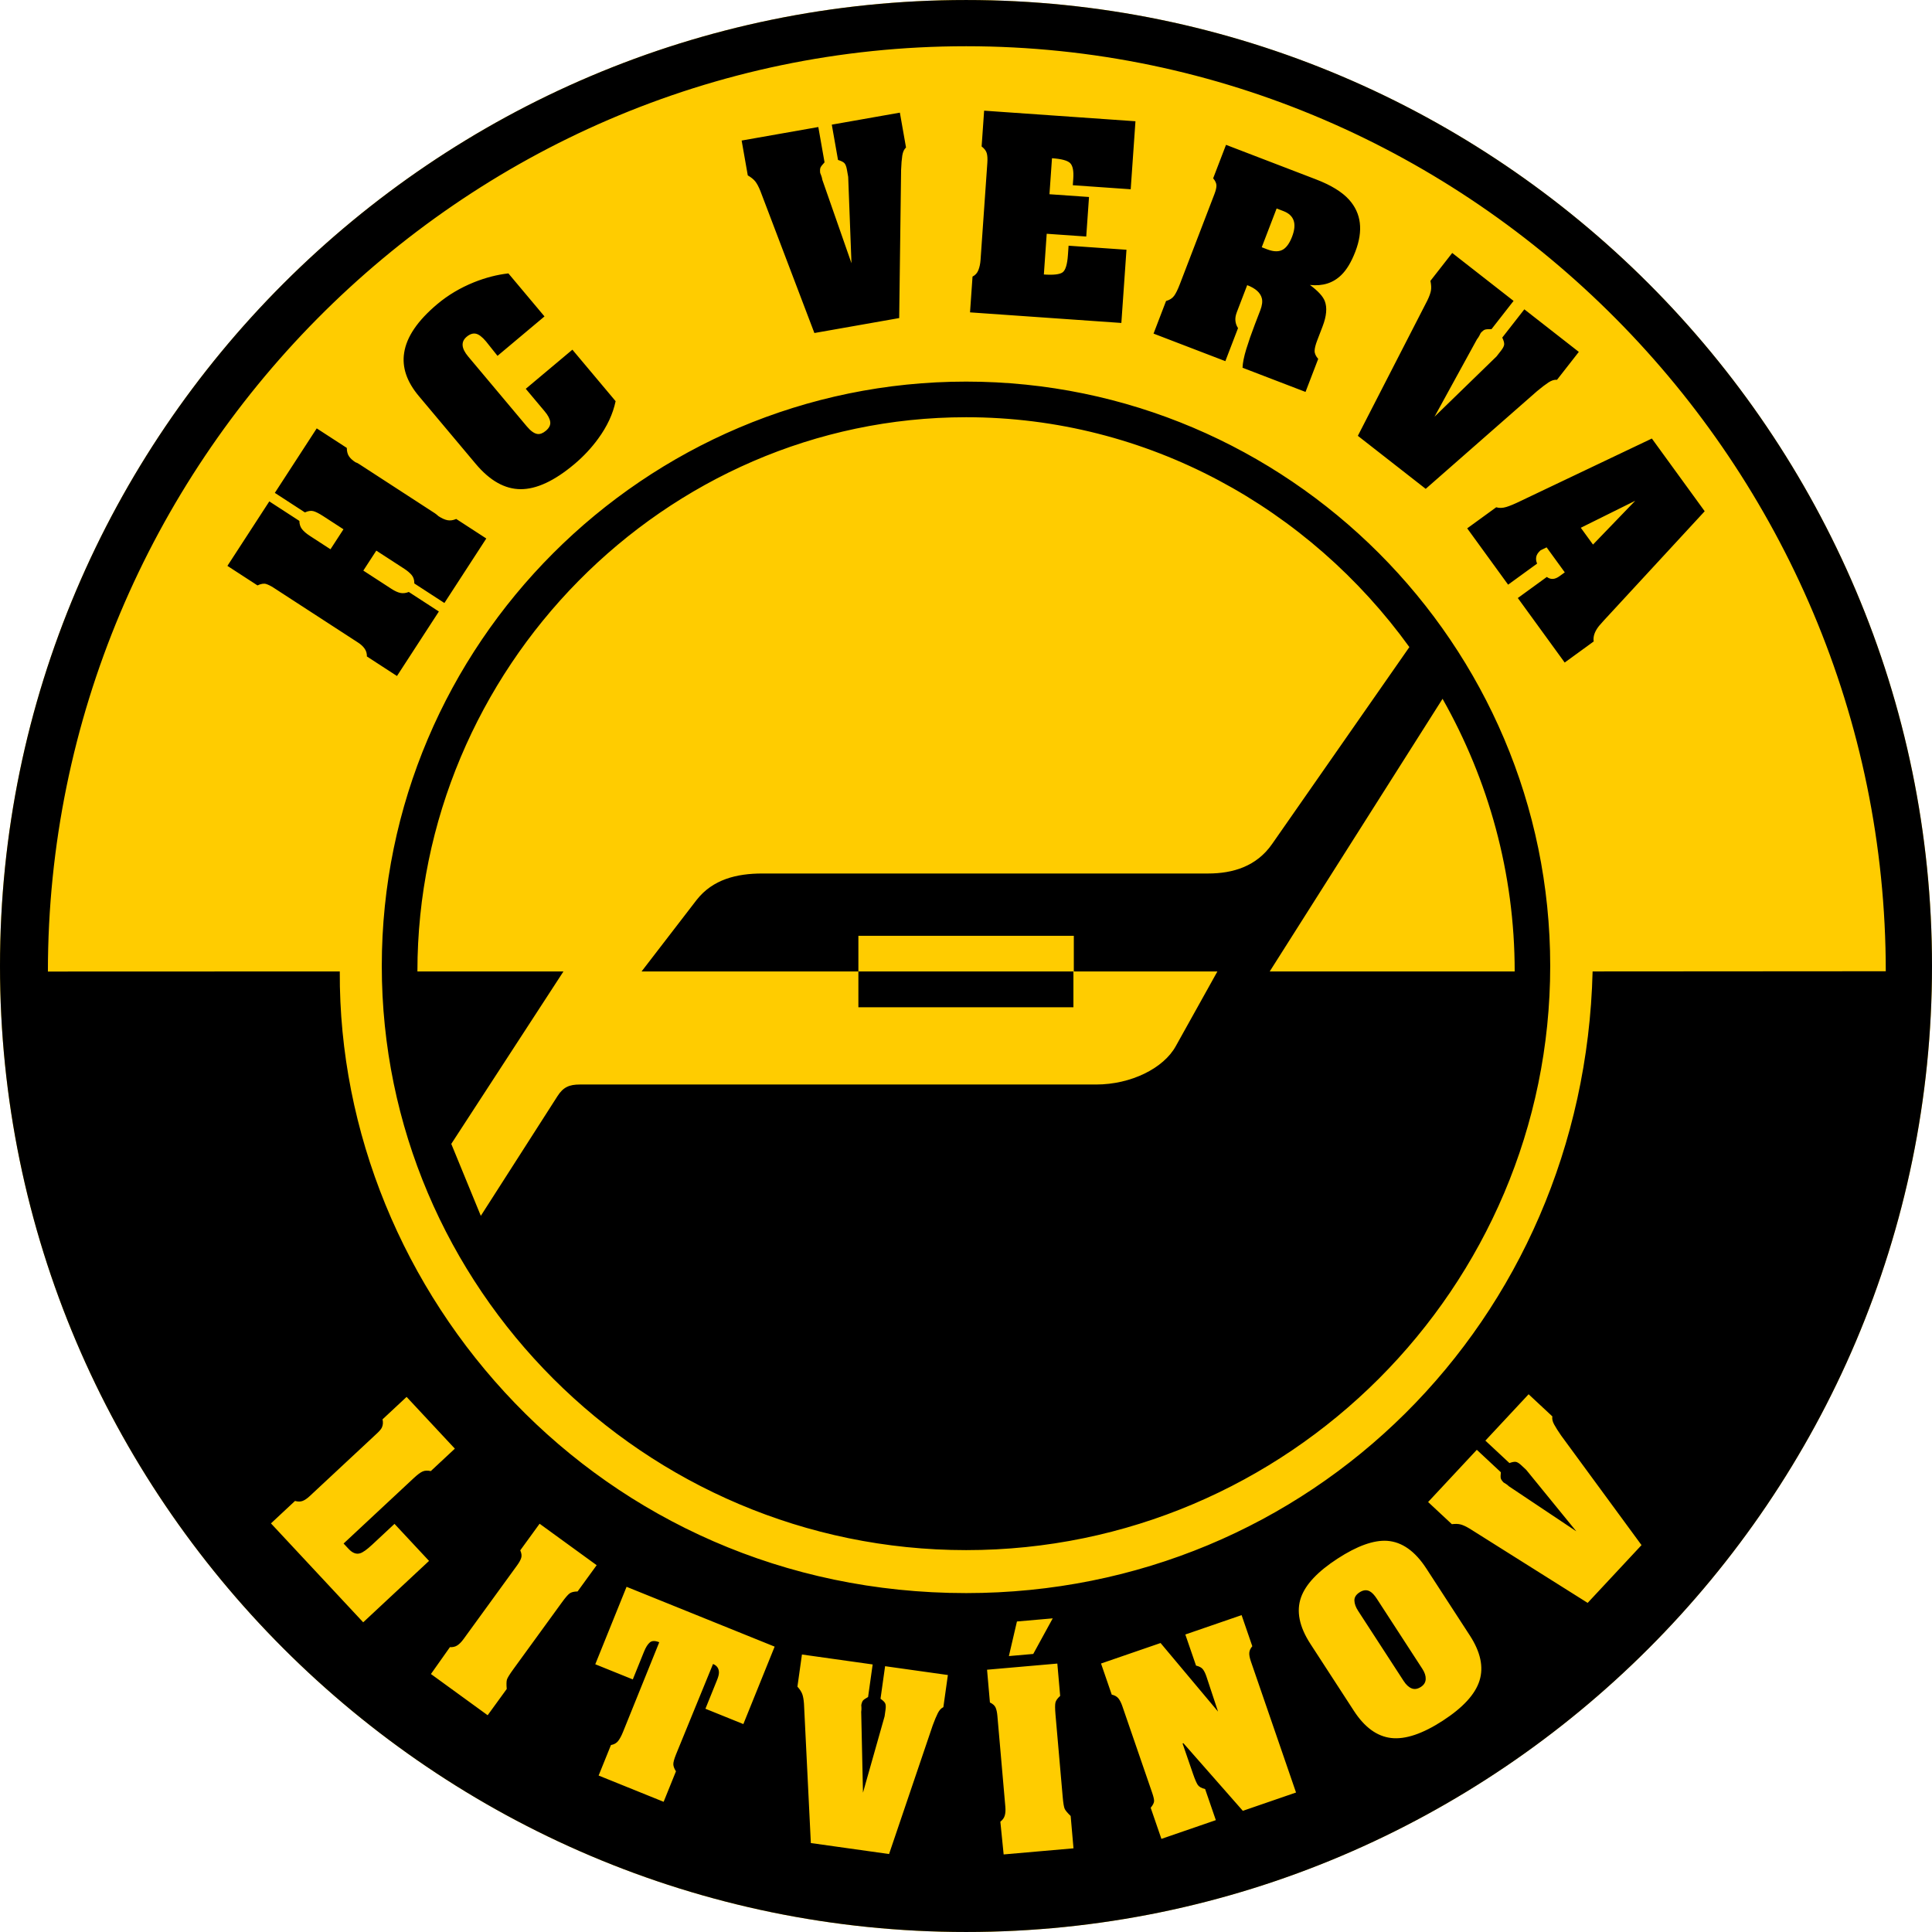
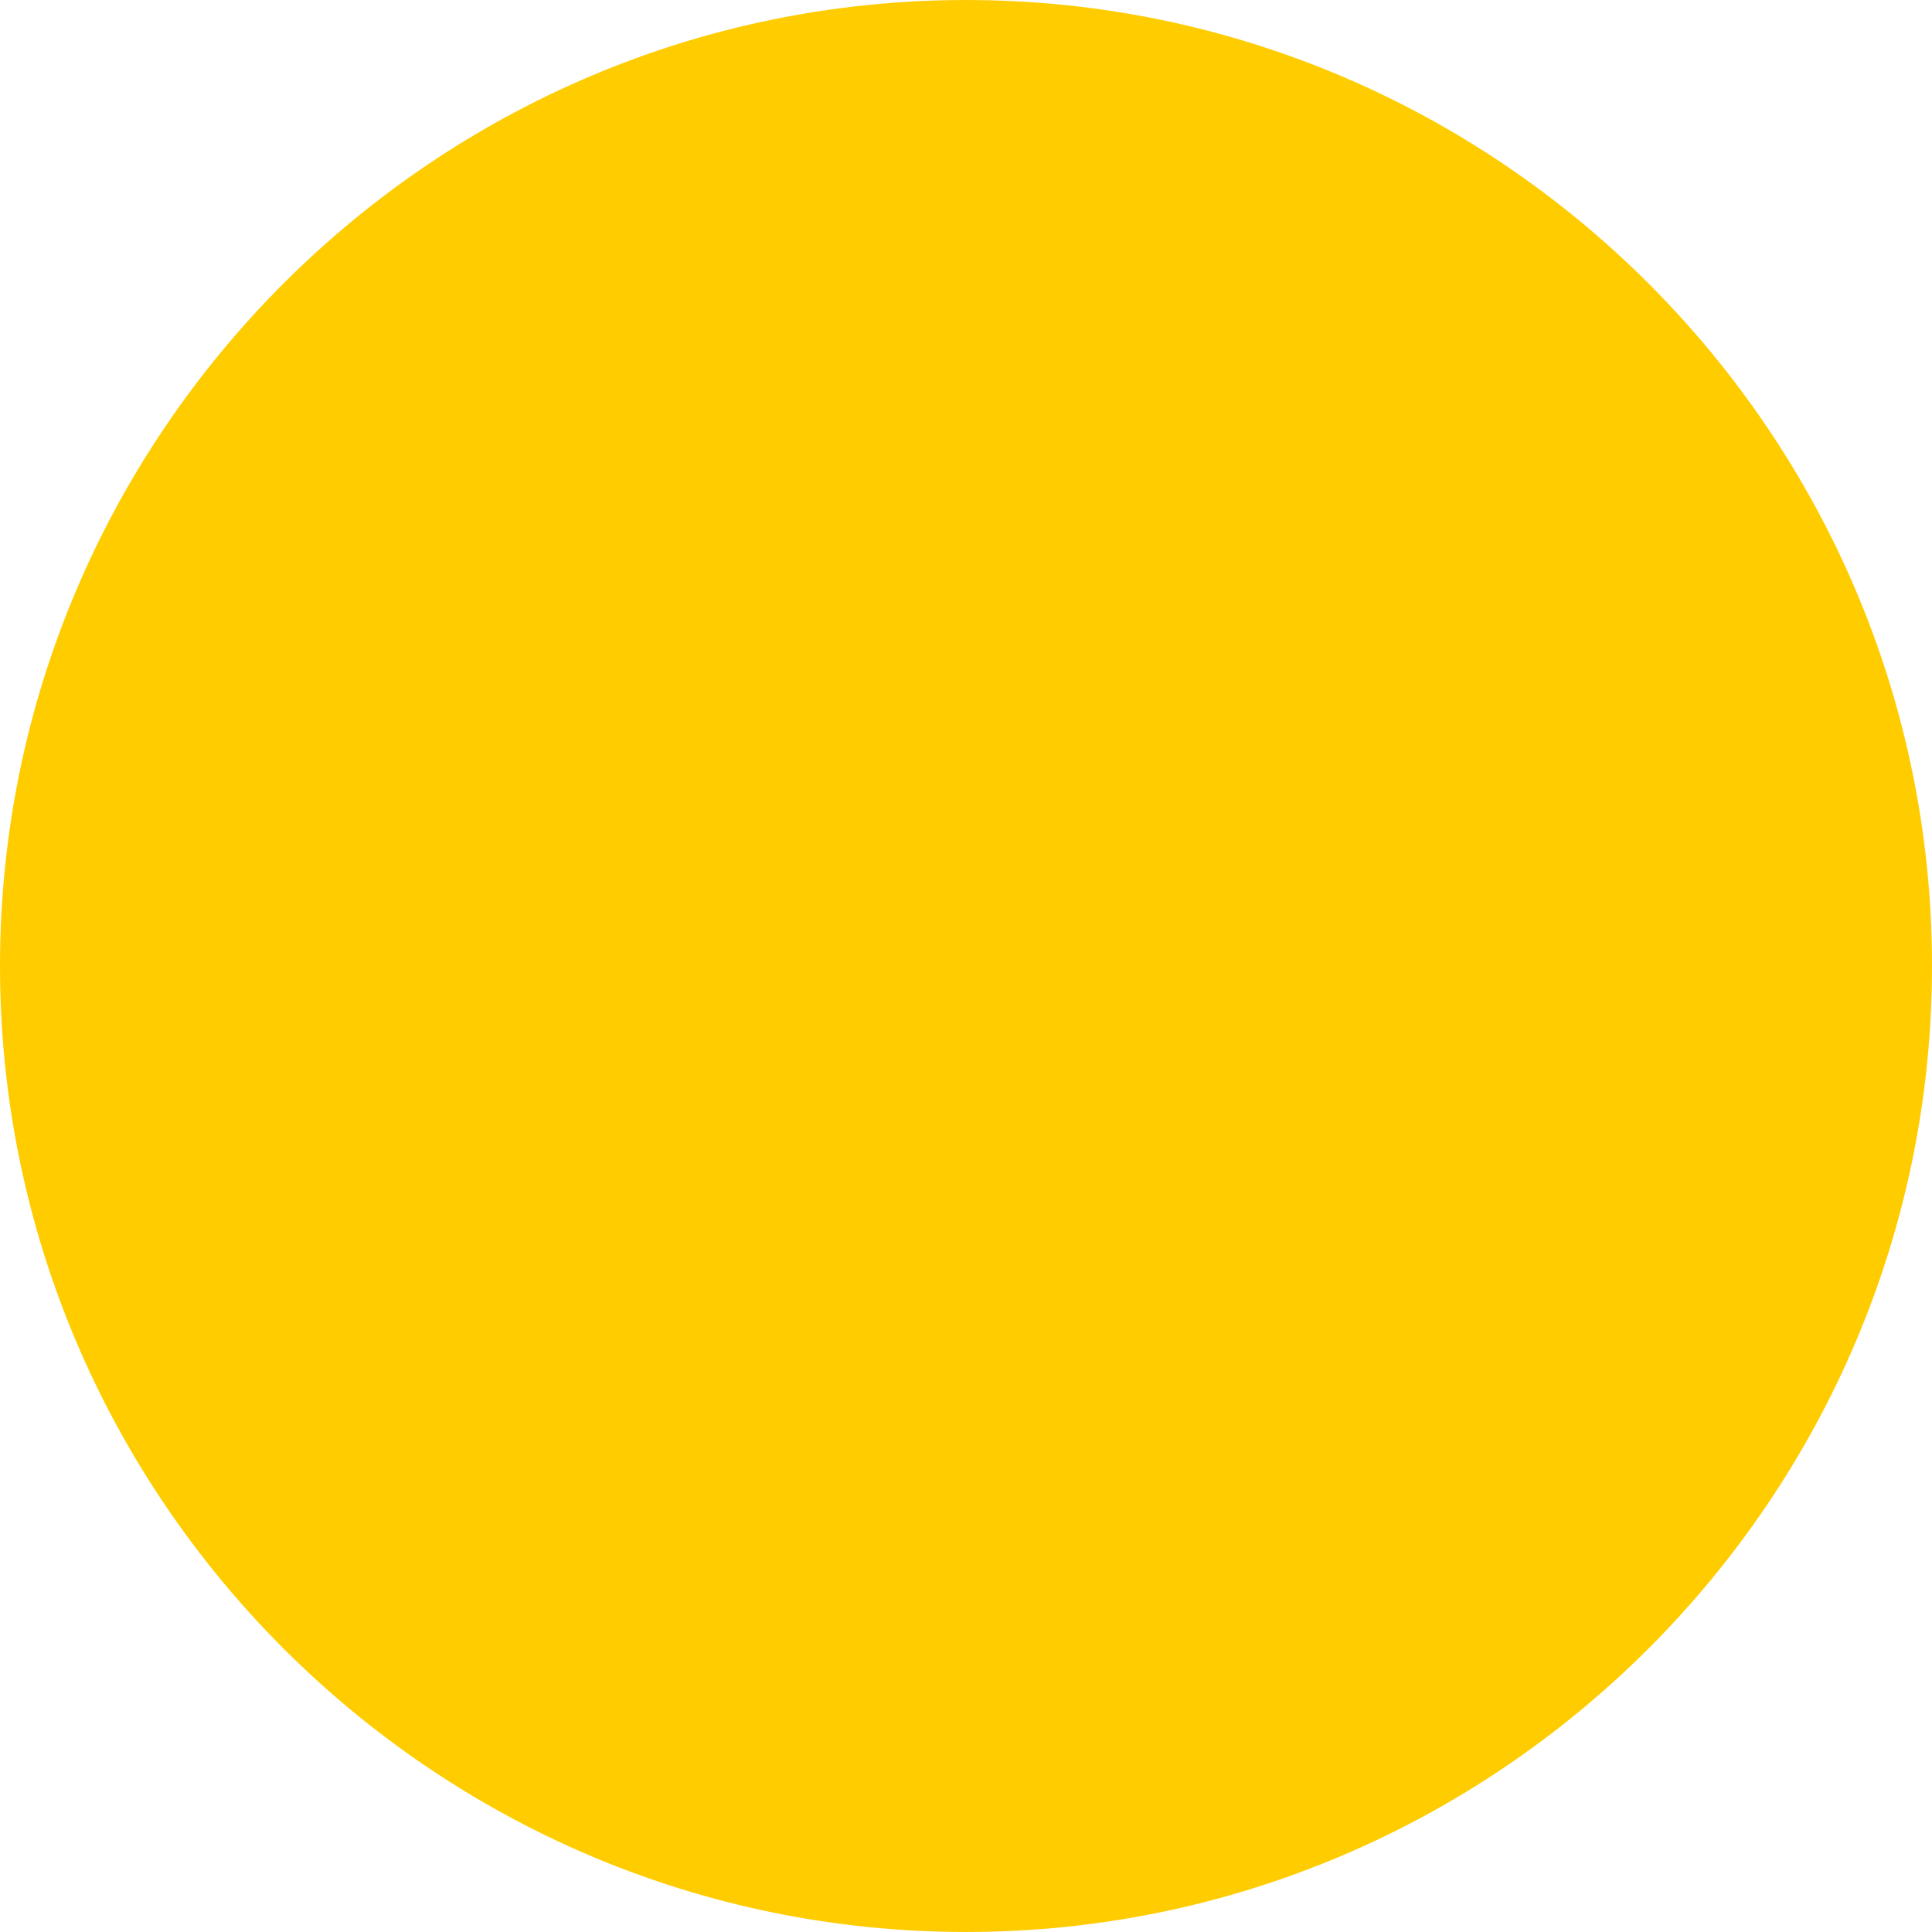
<svg xmlns="http://www.w3.org/2000/svg" xml:space="preserve" width="1000px" height="1000px" version="1.1" style="shape-rendering:geometricPrecision; text-rendering:geometricPrecision; image-rendering:optimizeQuality; fill-rule:evenodd; clip-rule:evenodd" viewBox="0 0 687.384 687.375">
  <defs>
    <style type="text/css">
   
    .fil1 {fill:black}
    .fil0 {fill:#FFCC00}
   
  </style>
  </defs>
  <g id="Vrstva_x0020_1">
    <g id="_2329829343312">
      <path class="fil0" d="M343.693 0c189.308,0 343.691,154.383 343.691,343.686 0,189.306 -154.383,343.689 -343.691,343.689 -189.306,0 -343.693,-154.383 -343.693,-343.689 0,-189.303 154.387,-343.686 343.693,-343.686z" />
-       <path class="fil1" d="M343.746 16.445c180.215,0 327.191,148.823 327.191,329.111l-104.305 0.068c-3.071,124.384 -100.391,221.176 -222.886,221.176 -130.422,0 -223.449,-106.572 -222.854,-221.176l-103.849 0.036c0,-180.251 146.485,-329.215 326.703,-329.215zm0 -16.445c189.26,0 343.638,154.376 343.638,343.704 0,189.295 -154.378,343.671 -343.638,343.671 -189.367,0 -343.746,-154.376 -343.746,-343.671 0,-189.328 154.379,-343.704 343.746,-343.704zm-38.342 345.624l76.507 0 0 12.746 -76.507 0 0 -12.746zm202.699 188.779l17.328 -18.583 8.559 7.983c-0.109,1.021 -0.119,1.73 -0.033,2.128 0.086,0.397 0.412,0.893 0.977,1.49 0.223,0.139 0.501,0.308 0.834,0.514 0.335,0.207 0.709,0.503 1.121,0.889l23.939 15.987 -17.823 -21.866 -1.746 -1.629c-0.789,-0.734 -1.447,-1.138 -1.979,-1.21 -0.528,-0.073 -1.275,0.072 -2.244,0.43l-8.559 -7.979 15.386 -16.501 8.447 7.879c-0.152,0.839 0.053,1.786 0.615,2.835 0.564,1.053 1.401,2.376 2.509,3.972l28.6 38.988 -19.165 20.554 -41.998 -26.425c-1.263,-0.757 -2.315,-1.246 -3.158,-1.471 -0.845,-0.225 -1.898,-0.26 -3.162,-0.108l-8.448 -7.877zm-2.029 59.375l-16.228 -24.989c-0.867,-1.336 -1.717,-2.221 -2.553,-2.659 -1.105,-0.567 -2.302,-0.433 -3.592,0.407 -1.25,0.812 -1.854,1.786 -1.819,2.925 0.036,1.138 0.473,2.353 1.313,3.645l16.227 24.989c0.868,1.337 1.815,2.204 2.841,2.609 1.028,0.405 2.124,0.228 3.284,-0.527 1.079,-0.697 1.643,-1.616 1.701,-2.755 0.055,-1.138 -0.334,-2.353 -1.174,-3.645zm-24.376 14.912l-15.474 -23.828c-3.969,-6.113 -5.078,-11.635 -3.325,-16.569 1.649,-4.622 5.984,-9.209 13.002,-13.766 6.972,-4.531 12.858,-6.636 17.652,-6.322 5.263,0.374 9.908,3.662 13.935,9.862l15.474 23.827c3.8,5.854 4.946,11.201 3.435,16.039 -1.51,4.836 -5.859,9.588 -13.049,14.255 -7.234,4.696 -13.364,6.753 -18.399,6.166 -5.032,-0.59 -9.449,-3.807 -13.251,-9.664zm-89.965 -16.835l21.183 -7.294 20.45 24.392 -4.164 -12.572c-0.384,-1.118 -0.812,-1.963 -1.277,-2.532 -0.471,-0.572 -1.266,-0.992 -2.389,-1.255l-3.81 -11.066 20.02 -6.895 3.81 11.066c-0.658,0.77 -1.014,1.546 -1.072,2.326 -0.059,0.778 0.131,1.801 0.564,3.061l16.067 46.663 -18.926 6.517 -21.154 -24.067 -0.291 0.101 3.734 10.849c0.654,1.892 1.207,3.18 1.658,3.865 0.455,0.686 1.33,1.184 2.634,1.498l3.812 11.064 -19.367 6.669 -3.81 -11.066c0.802,-0.982 1.204,-1.786 1.207,-2.409 0,-0.625 -0.223,-1.594 -0.676,-2.904l-9.976 -28.974 -0.652 -1.895c-0.401,-1.164 -0.863,-2.075 -1.389,-2.737 -0.527,-0.659 -1.318,-1.106 -2.376,-1.339l-3.81 -11.066zm-32.782 -2.646l2.864 -12.31 12.734 -1.113 -6.93 12.664 -8.668 0.759zm-7.767 4.852l25.004 -2.188 1.008 11.506c-0.958,0.858 -1.519,1.653 -1.686,2.391 -0.167,0.734 -0.159,2.15 0.023,4.245l2.558 29.225c0.199,2.299 0.442,3.749 0.726,4.341 0.286,0.595 0.988,1.435 2.115,2.52l1.006 11.506 -24.851 2.174 -1.172 -11.646c0.82,-0.638 1.346,-1.379 1.581,-2.224 0.236,-0.845 0.301,-1.882 0.193,-3.109l-0.195 -2.224 -2.517 -28.763 -0.122 -1.383c-0.106,-1.224 -0.321,-2.198 -0.64,-2.919 -0.321,-0.718 -0.992,-1.316 -2.012,-1.794l-1.019 -11.658zm-65.861 -5.414l25.161 3.537 -1.63 11.59c-0.898,0.496 -1.484,0.893 -1.76,1.192 -0.276,0.298 -0.496,0.849 -0.661,1.654 0.015,0.263 0.033,0.589 0.056,0.982 0.023,0.392 -0.005,0.864 -0.083,1.427l0.634 28.778 7.686 -27.144 0.334 -2.363c0.153,-1.068 0.104,-1.837 -0.141,-2.315 -0.243,-0.473 -0.792,-1.004 -1.642,-1.589l1.629 -11.59 22.34 3.139 -1.607 11.436c-0.776,0.36 -1.434,1.07 -1.973,2.133 -0.537,1.066 -1.143,2.51 -1.814,4.335l-15.531 45.788 -27.831 -3.909 -2.441 -49.56c-0.106,-1.466 -0.309,-2.609 -0.608,-3.429 -0.298,-0.82 -0.875,-1.705 -1.725,-2.654l1.607 -11.438zm-62.398 -24.086l52.687 21.286 -11.134 27.556 -13.492 -5.452 4.154 -10.277c0.44,-1.096 0.66,-1.976 0.652,-2.644 -0.025,-1.45 -0.726,-2.454 -2.106,-3.011l-13.153 32.139c-0.69,1.713 -1.014,2.925 -0.968,3.636 0.046,0.709 0.357,1.513 0.934,2.414l-4.386 10.848 -23.129 -9.346 4.385 -10.849c1.136,-0.205 1.999,-0.7 2.594,-1.485 0.594,-0.784 1.159,-1.841 1.697,-3.174l12.893 -31.912c-1.473,-0.597 -2.591,-0.576 -3.345,0.061 -0.756,0.635 -1.449,1.738 -2.084,3.309l-3.98 9.85 -13.351 -5.392 11.132 -27.557zm-30.942 -22.441l20.305 14.752 -6.787 9.344c-1.282,0.02 -2.229,0.253 -2.839,0.701 -0.609,0.442 -1.533,1.517 -2.768,3.22l-17.245 23.731c-1.356,1.871 -2.124,3.12 -2.299,3.755 -0.175,0.632 -0.193,1.731 -0.059,3.289l-6.787 9.344 -20.182 -14.664 6.754 -9.556c1.038,0.053 1.924,-0.16 2.658,-0.643 0.731,-0.483 1.457,-1.224 2.181,-2.221l1.312 -1.806 16.972 -23.357 0.815 -1.124c0.723,-0.994 1.201,-1.87 1.431,-2.623 0.231,-0.755 0.117,-1.645 -0.342,-2.675l6.88 -9.467zm-47.321 -45.123l17.171 18.412 -8.559 7.981c-1.144,-0.248 -2.108,-0.21 -2.885,0.127 -0.781,0.326 -1.844,1.125 -3.195,2.386 -0.301,0.28 -0.599,0.559 -0.901,0.839 -0.301,0.279 -0.619,0.577 -0.959,0.893l-23.086 21.529 1.786 1.912c1.364,1.465 2.728,1.987 4.087,1.561 0.988,-0.291 2.423,-1.313 4.3,-3.063l7.939 -7.406 12.289 13.177 -23.426 21.846 -32.819 -35.193 8.559 -7.982c1.043,0.289 1.951,0.284 2.725,-0.015 0.772,-0.299 1.609,-0.87 2.51,-1.71l1.07 -0.999 22.92 -21.369c0.824,-0.772 1.373,-1.425 1.646,-1.958 0.433,-0.893 0.522,-1.89 0.268,-2.988l8.56 -7.98zm83.607 -151.373l19.589 -25.454c5.726,-7.299 14.212,-9.394 23.36,-9.394l158.601 0c8.766,0 17.25,-2.479 22.839,-10.581l48.781 -69.977c-35.583,-49.27 -93.023,-81.78 -157.693,-81.78 -107.516,0 -195.234,89.638 -195.234,197.186l51.959 0 -39.911 61.353 10.51 25.596 27.307 -42.635c2.026,-3.178 4.227,-4.086 7.891,-4.086l183.676 0c12.533,0 24.093,-5.832 28.389,-13.655l14.803 -26.573 105.772 0c0,-35.058 -9.361,-68.197 -25.664,-97.003l-61.495 97.003 -69.696 0 0 -12.675 -76.649 0 0 12.675 -77.135 0zm115.477 -209.861c114.463,0 207.802,93.407 207.802,207.906 0,114.498 -93.339,207.838 -207.802,207.838 -114.501,0 -207.909,-93.34 -207.909,-207.838 0,-114.499 93.408,-207.906 207.909,-207.906zm223.025 57.98l15.029 -15.585 -19.37 9.612 4.341 5.973zm39.739 -11.853l-32.28 34.969c-2.996,3.214 -4.764,5.154 -5.311,5.83 -1.553,1.958 -2.185,3.799 -1.897,5.527l-10.322 7.502 -16.679 -22.954 10.323 -7.5c1.362,1.018 2.857,0.934 4.486,-0.25 0.817,-0.592 1.45,-1.052 1.902,-1.382l-6.464 -8.895 -2.148 1.04c-0.885,0.782 -1.399,1.571 -1.546,2.371 -0.146,0.796 -0.04,1.586 0.316,2.363l-10.322 7.502 -14.555 -20.037 10.322 -7.498c1.07,0.332 2.258,0.299 3.56,-0.096 1.306,-0.395 2.978,-1.091 5.02,-2.09l46.797 -22.275 18.798 25.873zm-89.827 -91.891l21.828 17.053 -7.855 10.054c-1.119,-0.023 -1.891,0.033 -2.313,0.165 -0.42,0.132 -0.931,0.531 -1.525,1.204 -0.13,0.256 -0.289,0.574 -0.481,0.956 -0.192,0.383 -0.478,0.815 -0.858,1.301l-15.089 27.516 22.055 -21.434 1.603 -2.052c0.723,-0.926 1.098,-1.68 1.126,-2.262 0.031,-0.582 -0.198,-1.379 -0.683,-2.396l7.856 -10.054 19.383 15.142 -7.753 9.923c-0.929,-0.088 -1.935,0.225 -3.026,0.936 -1.088,0.714 -2.446,1.749 -4.073,3.105l-39.625 34.765 -24.144 -18.864 24.711 -48.124c0.698,-1.442 1.131,-2.628 1.295,-3.567 0.164,-0.936 0.103,-2.085 -0.185,-3.446l7.753 -9.921zm-62.475 -15.827l-5.294 13.792 1.96 0.753c2.404,0.921 4.324,0.909 5.766,-0.036 1.204,-0.796 2.229,-2.292 3.071,-4.485 1.767,-4.597 0.742,-7.629 -3.073,-9.093l-2.43 -0.931zm-18.008 -22.648l31.971 12.272c5.382,2.065 9.311,4.473 11.793,7.223 4.37,4.855 5.12,11.019 2.254,18.49 -1.424,3.709 -3.088,6.486 -4.996,8.331 -2.892,2.846 -6.611,4.025 -11.16,3.539 2.846,2.111 4.605,4.013 5.272,5.711 0.906,2.325 0.645,5.341 -0.779,9.05l-1.923 5.017c-0.582,1.515 -0.886,2.733 -0.908,3.653 -0.025,0.918 0.402,1.877 1.277,2.874l-4.51 11.755 -22.413 -8.605c0.06,-1.715 0.505,-3.926 1.332,-6.636 0.833,-2.707 1.848,-5.63 3.051,-8.765l1.926 -5.013c0.663,-1.727 0.85,-3.153 0.565,-4.281 -0.497,-1.989 -2.235,-3.554 -5.213,-4.695l-3.698 9.636c-0.441,1.151 -0.603,2.196 -0.486,3.14 0.116,0.943 0.425,1.783 0.923,2.512l-4.513 11.757 -25.546 -9.806 4.452 -11.601c1.274,-0.349 2.225,-0.959 2.858,-1.824 0.635,-0.865 1.32,-2.264 2.061,-4.197l0.481 -1.255 11.823 -30.795c0.501,-1.308 0.733,-2.343 0.699,-3.107 -0.039,-0.762 -0.426,-1.587 -1.168,-2.469l4.575 -11.911zm-86.061 -12.155l53.844 3.765 -1.693 24.2 -20.599 -1.44 0.164 -2.345c0.192,-2.735 -0.172,-4.57 -1.087,-5.503 -0.916,-0.934 -3.077,-1.521 -6.482,-1.759l-0.899 12.812 14.07 0.985 -0.985 14.066 -14.066 -0.984 -1.014 14.487c3.404,0.238 5.626,-0.013 6.658,-0.754 1.035,-0.741 1.667,-2.788 1.903,-6.135l0.233 -3.35 20.599 1.439 -1.822 26.043 -53.841 -3.766 0.891 -12.728c0.987,-0.491 1.687,-1.27 2.097,-2.336 0.412,-1.064 0.665,-2.266 0.759,-3.607l0.063 -0.921 2.348 -33.578c0.107,-1.505 0.033,-2.675 -0.218,-3.507 -0.25,-0.832 -0.854,-1.617 -1.811,-2.355l0.888 -12.729zm-86.271 10.629l27.279 -4.81 2.216 12.564c-0.767,0.817 -1.24,1.427 -1.424,1.829 -0.185,0.403 -0.229,1.047 -0.127,1.939 0.104,0.266 0.23,0.598 0.387,0.999 0.157,0.397 0.286,0.898 0.395,1.505l10.351 29.627 -1.169 -30.735 -0.453 -2.56c-0.206,-1.159 -0.514,-1.941 -0.927,-2.351 -0.412,-0.412 -1.16,-0.778 -2.239,-1.098l-2.216 -12.564 24.223 -4.272 2.186 12.399c-0.686,0.632 -1.126,1.59 -1.327,2.876 -0.199,1.286 -0.341,2.989 -0.421,5.103l-0.679 52.711 -30.173 5.32 -19.228 -50.565c-0.602,-1.483 -1.197,-2.601 -1.784,-3.349 -0.587,-0.749 -1.482,-1.473 -2.684,-2.169l-2.186 -12.399zm-86.857 76.605l-4.082 -5.122c-1.368,-1.629 -2.577,-2.548 -3.633,-2.76 -1.052,-0.214 -2.137,0.149 -3.251,1.085 -2.102,1.763 -1.928,4.101 0.516,7.016l20.883 24.885c1.402,1.673 2.684,2.568 3.836,2.699 0.913,0.109 1.89,-0.273 2.939,-1.153 1.179,-0.99 1.699,-2.044 1.549,-3.163 -0.152,-1.113 -0.808,-2.353 -1.959,-3.724l-6.745 -8.038 16.59 -13.92 15.378 18.325c-0.952,4.524 -3.006,8.953 -6.166,13.283 -2.439,3.362 -5.289,6.408 -8.547,9.143 -7.073,5.935 -13.43,8.893 -19.068,8.878 -5.64,-0.018 -10.976,-3.026 -16.012,-9.027l-20.234 -24.114c-4.28,-5.1 -6.015,-10.219 -5.211,-15.35 0.855,-5.688 4.796,-11.478 11.828,-17.379 3.817,-3.2 8.153,-5.778 13.011,-7.737 4.158,-1.661 8.24,-2.713 12.253,-3.159l12.84 15.304 -16.715 14.028zm-96.101 74.727l14.905 -22.946 10.702 6.946c0.005,1.122 0.31,2.088 0.918,2.9 0.615,0.799 1.557,1.612 2.824,2.434 0.187,0.121 0.468,0.306 0.844,0.549l6.477 4.207 4.618 -7.111 -7.18 -4.664c-1.503,-0.974 -2.682,-1.573 -3.54,-1.796 -0.855,-0.223 -1.854,-0.07 -2.996,0.456l-10.701 -6.95 14.904 -22.95 10.702 6.95c0.012,1.209 0.26,2.188 0.744,2.935 0.48,0.746 1.262,1.473 2.343,2.173 0.341,0.088 0.794,0.316 1.358,0.68l26.117 16.962 0.775 0.503c0.28,0.182 0.721,0.534 1.315,1.055 1.174,0.762 2.237,1.235 3.186,1.417 0.949,0.183 1.978,0.035 3.092,-0.445l10.699 6.95 -14.905 22.949 -10.7 -6.95c0.016,-1.257 -0.311,-2.269 -0.978,-3.038 -0.668,-0.766 -1.521,-1.485 -2.553,-2.159l-9.996 -6.488 -4.62 7.109 8.38 5.439 1.619 1.053c1.174,0.762 2.226,1.244 3.16,1.452 0.941,0.195 1.951,0.081 3.023,-0.339l10.699 6.95 -14.904 22.947 -10.7 -6.95c0.018,-1.052 -0.248,-1.979 -0.801,-2.77 -0.552,-0.795 -1.321,-1.511 -2.307,-2.151l-30.131 -19.567c-0.938,-0.607 -1.809,-1.04 -2.61,-1.295 -0.802,-0.253 -1.83,-0.086 -3.08,0.503l-10.702 -6.95z" />
    </g>
  </g>
</svg>